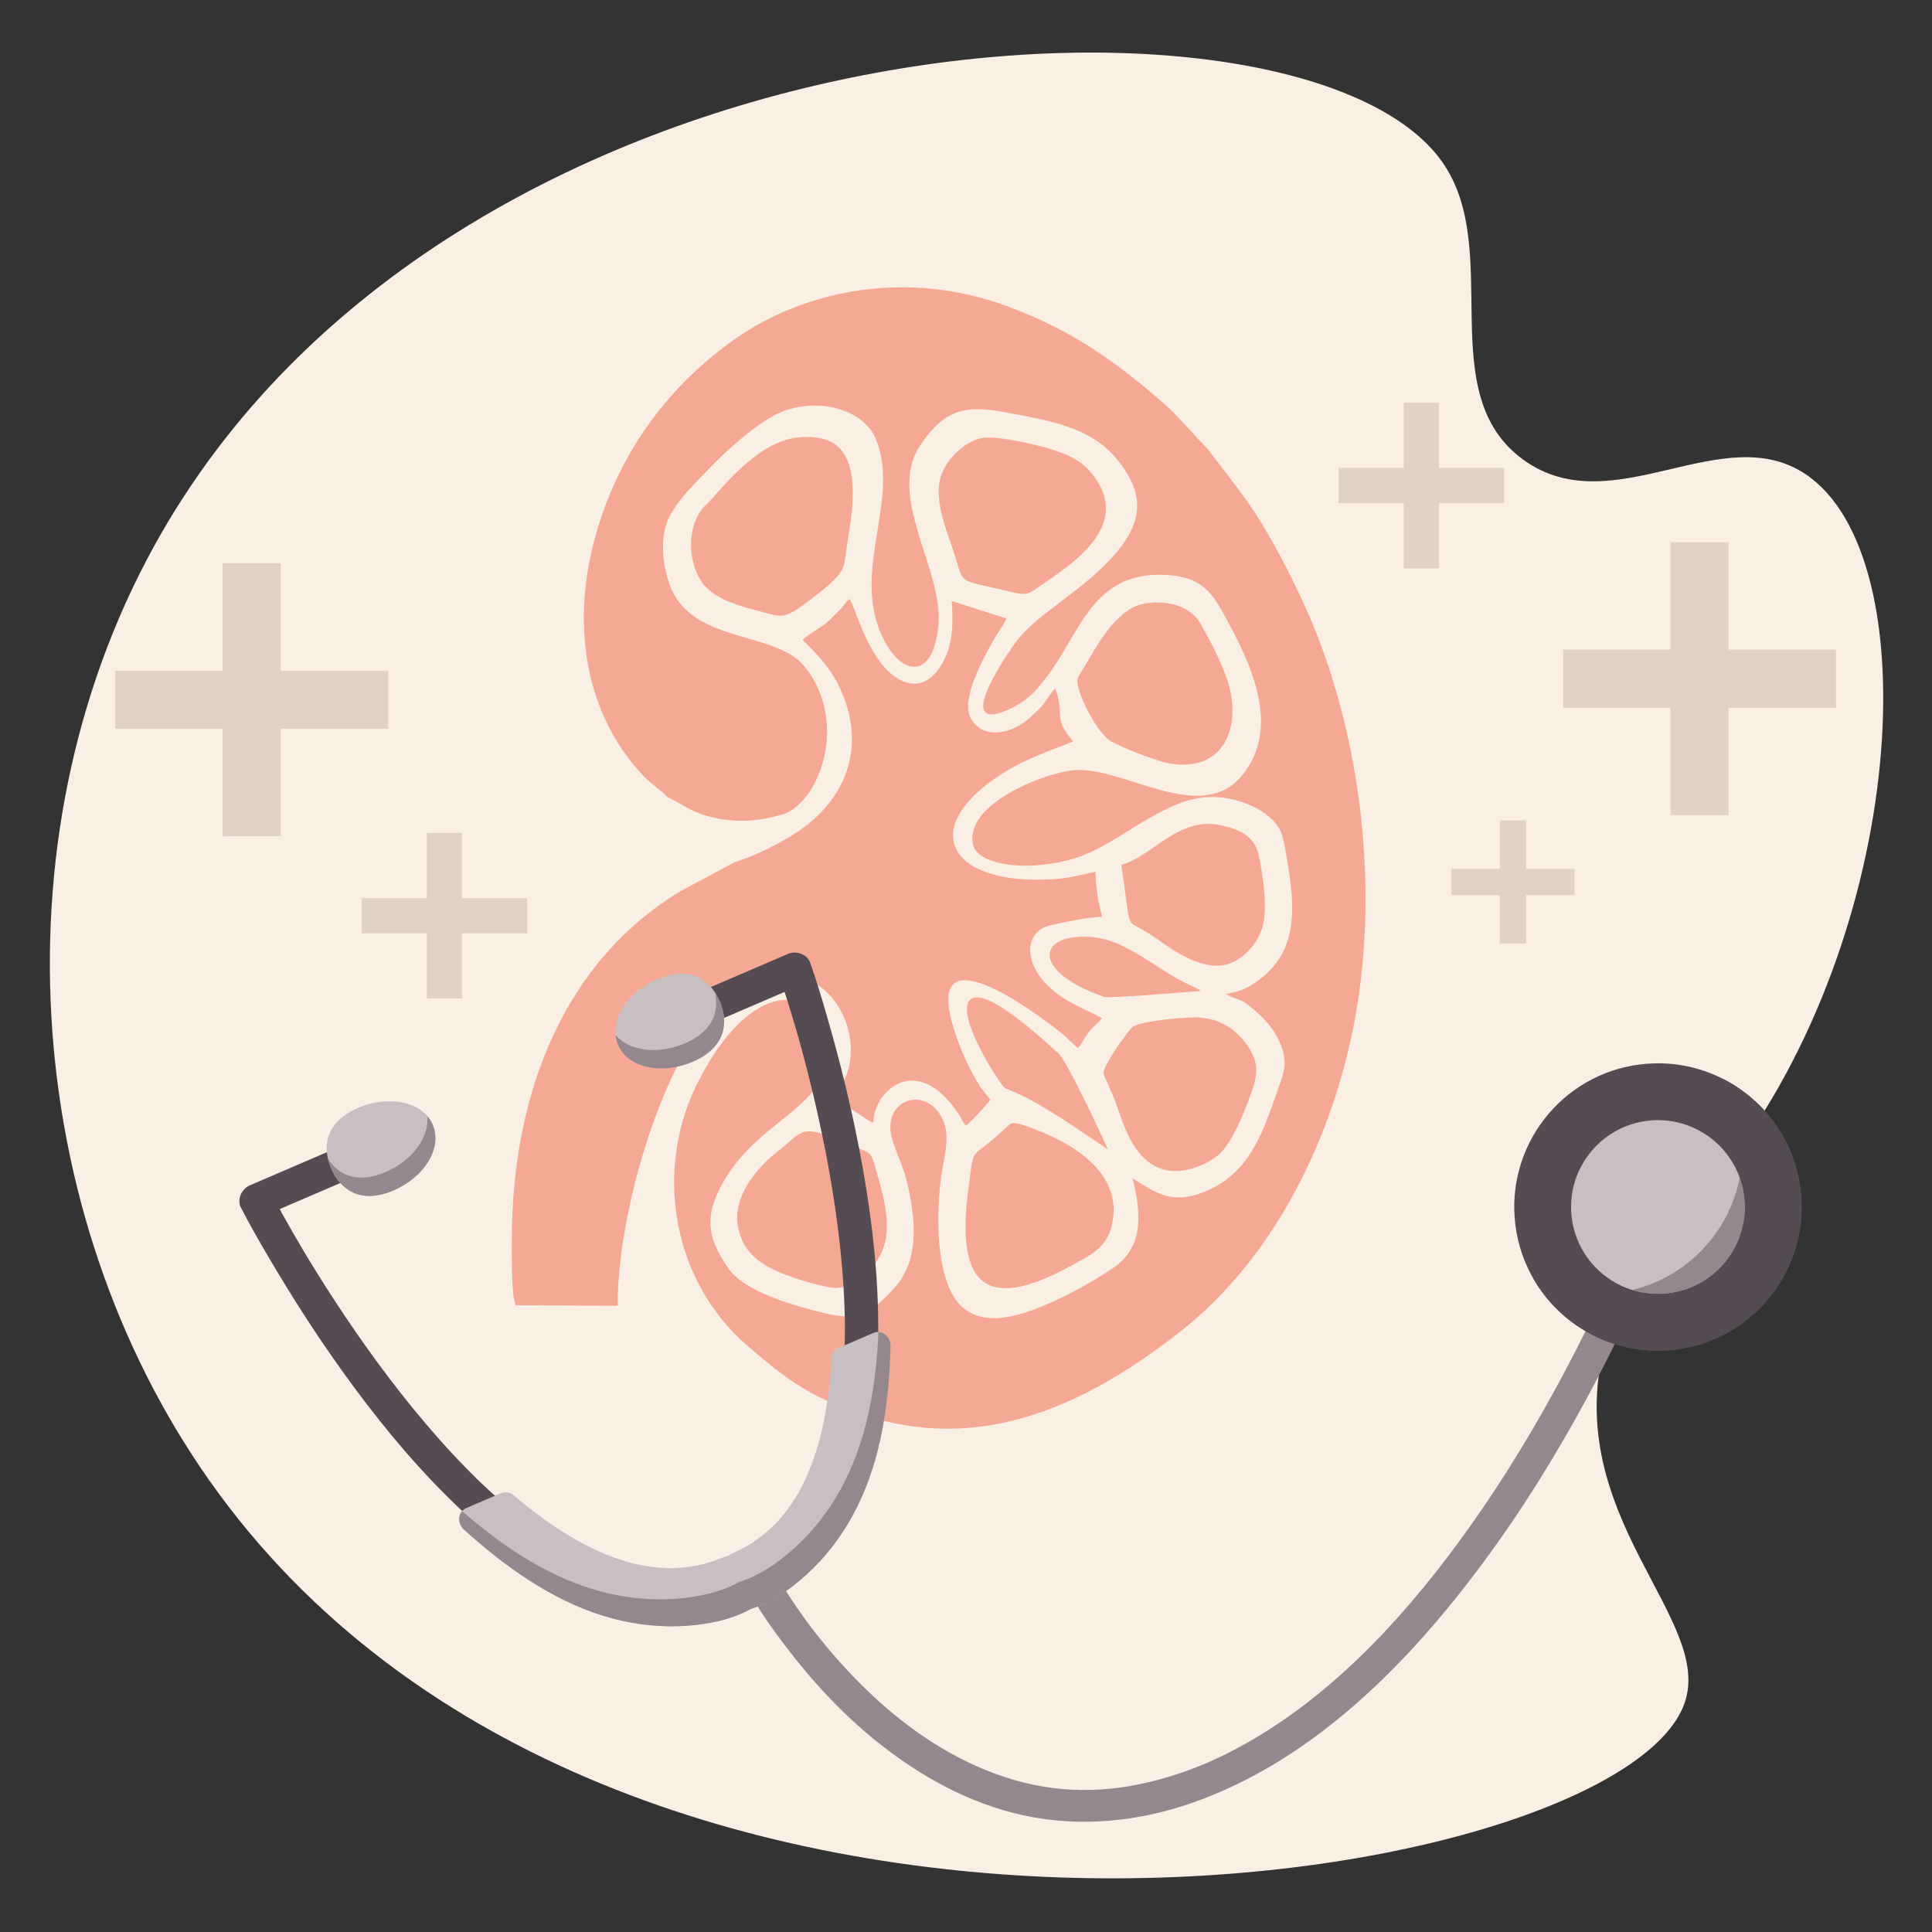
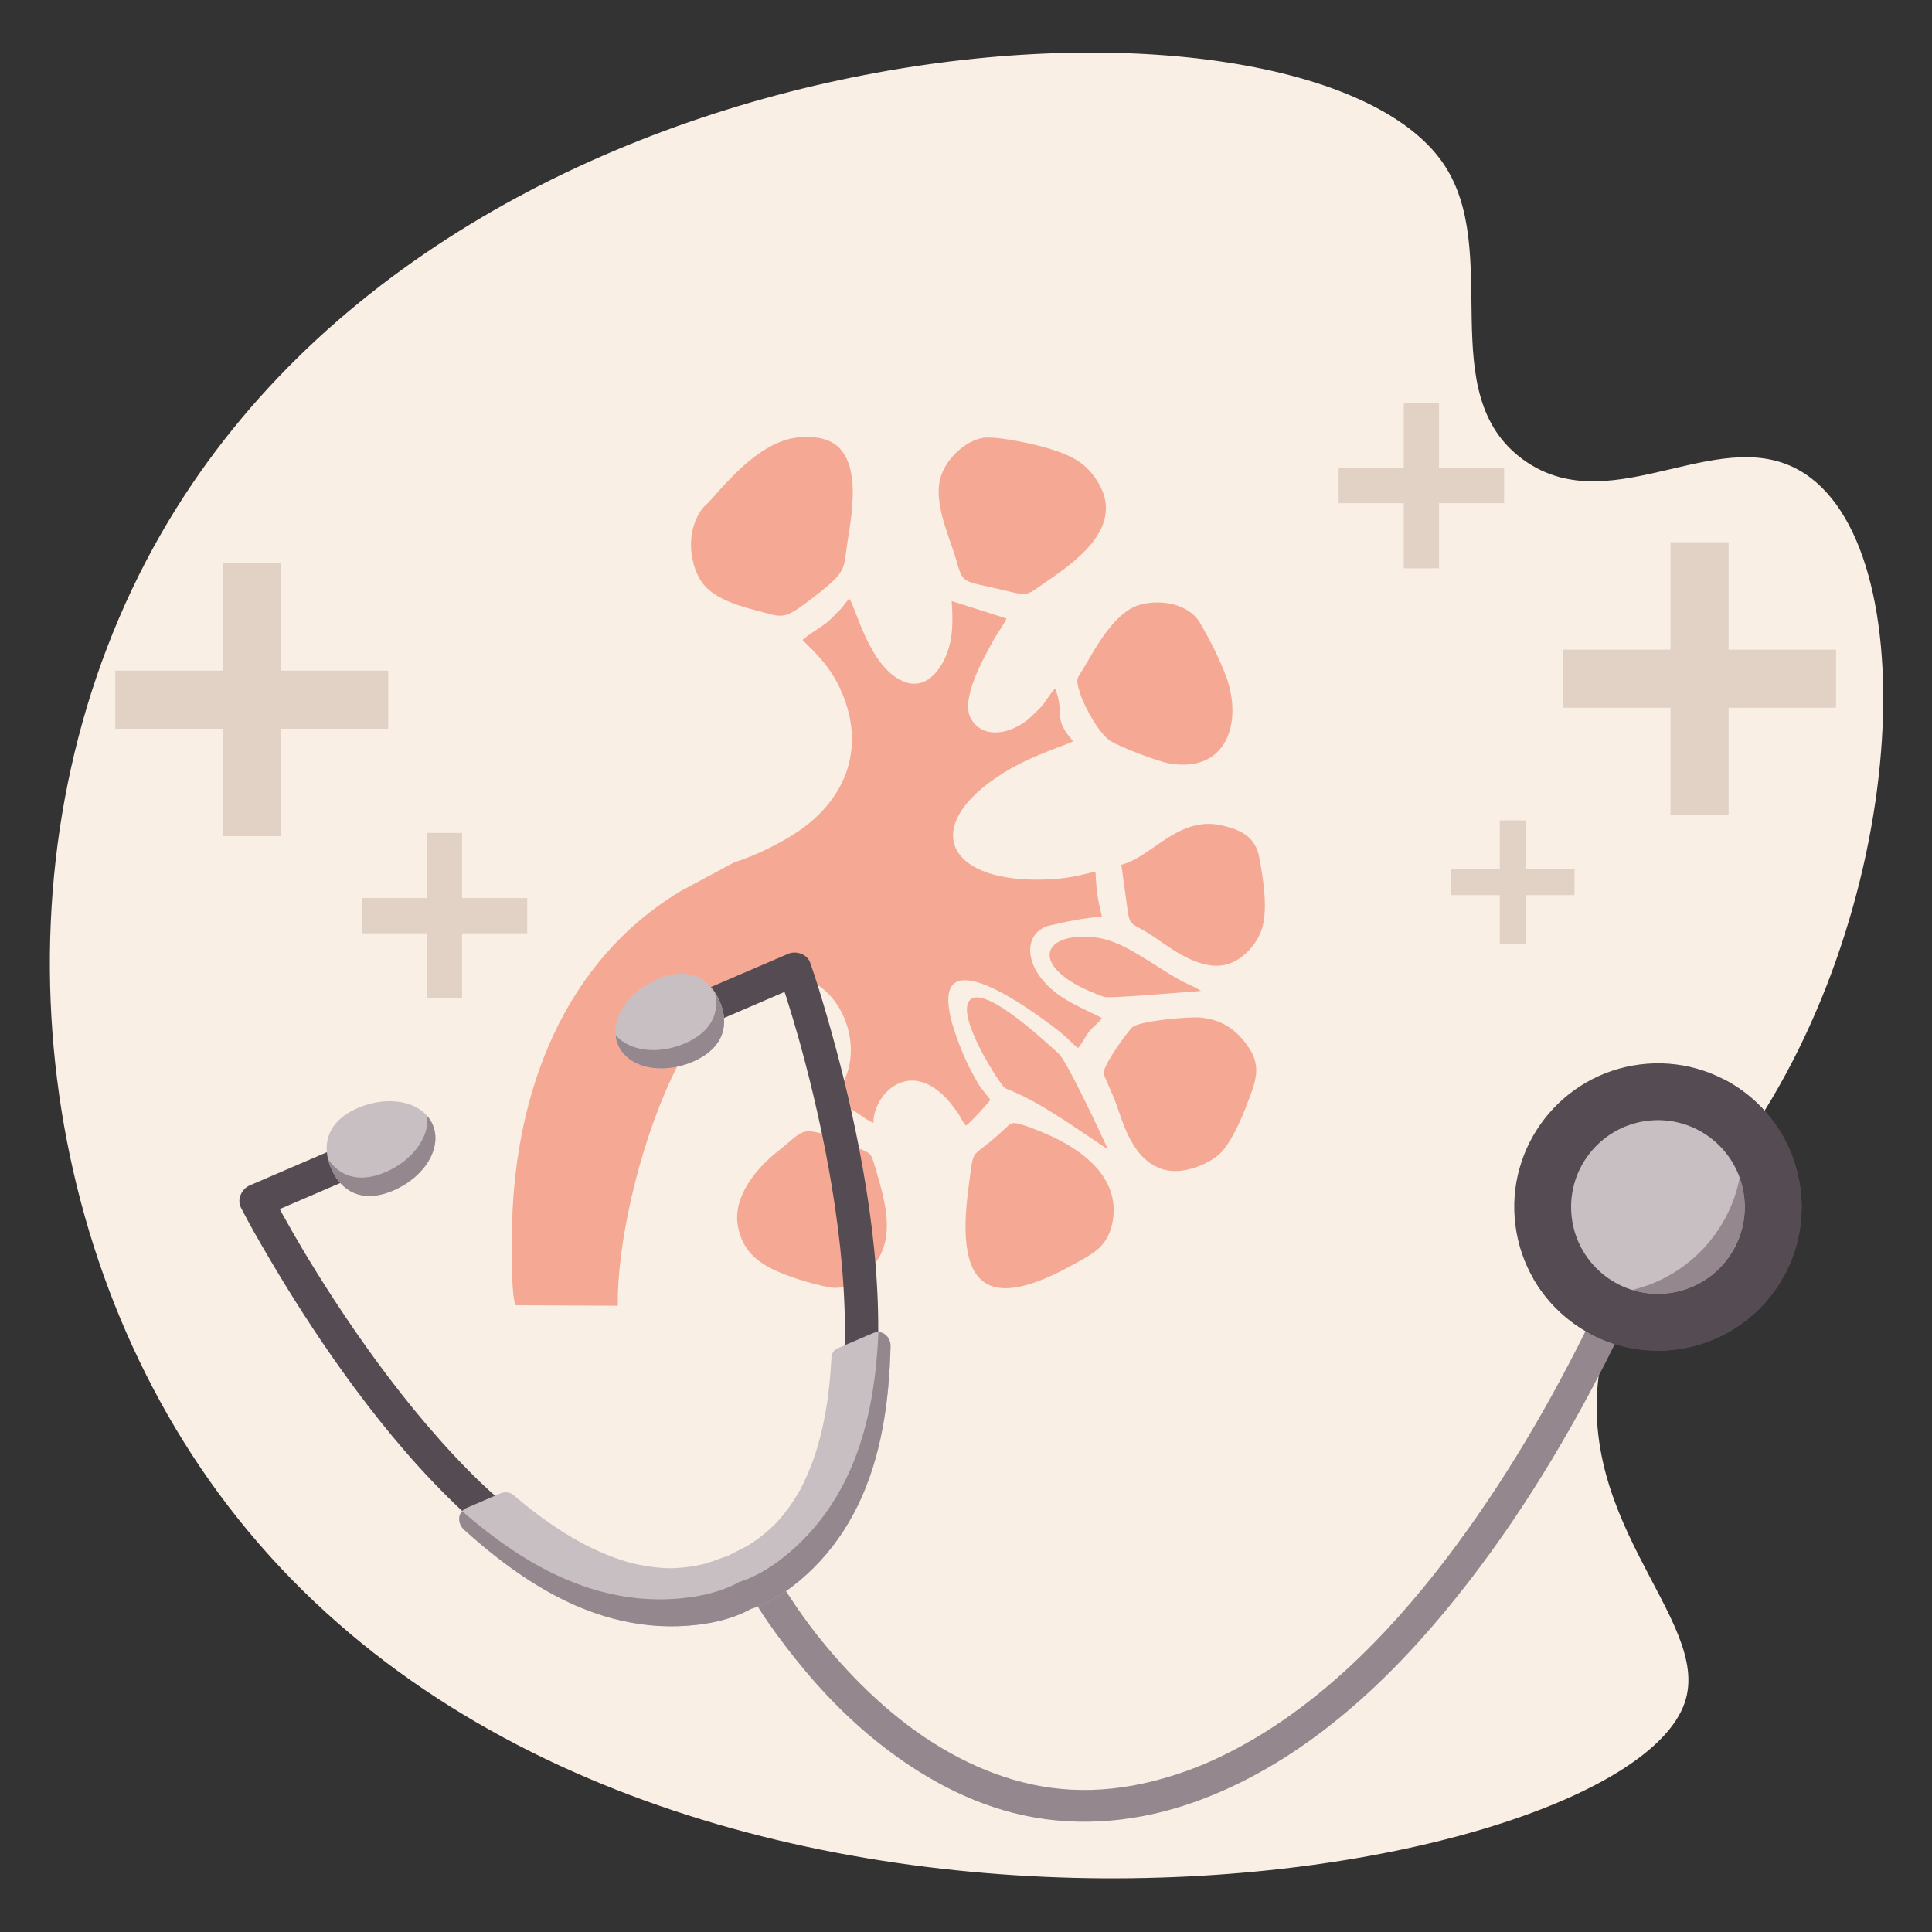
<svg xmlns="http://www.w3.org/2000/svg" xml:space="preserve" width="500mm" height="500mm" version="1.1" style="shape-rendering:geometricPrecision; text-rendering:geometricPrecision; image-rendering:optimizeQuality; fill-rule:evenodd; clip-rule:evenodd" viewBox="0 0 50000 50000">
  <rect x="0" y="0" width="50000" height="50000" fill="#333333" stroke="none" />
  <defs>
    <style type="text/css">
   
    .fil6 {fill:#F5A994}
    .fil2 {fill:#544C52;fill-rule:nonzero}
    .fil1 {fill:#94878D;fill-rule:nonzero}
    .fil4 {fill:#B3C6BC;fill-rule:nonzero}
    .fil3 {fill:#C8BFC3;fill-rule:nonzero}
    .fil5 {fill:#E1D2C5;fill-rule:nonzero}
    .fil7 {fill:#F5A994;fill-rule:nonzero}
    .fil0 {fill:#F9EFE4;fill-rule:nonzero}
   
  </style>
  </defs>
  <g id="Слой_x0020_1">
    <g id="_1816217084208">
      <path class="fil0" d="M37331.58 4200.79c1593.49,2281.35 -274.84,5979.64 2089.75,7695.51 1182.02,857.68 2502.77,552.77 3801.73,248.13 1230.51,-288.84 2441.58,-577.41 3496.57,121.85 3218.11,2132.79 2630.33,11891.09 -2074.46,17954.21 -1414.85,1823.47 -2596.88,2532.84 -3120.62,4595.11 -1124.2,4427.89 2827.13,7061.85 2075.23,9251.93 -1693.05,4931.14 -27732.02,9068.89 -38179.98,-5750.69 -4879.61,-6921.32 -5609.73,-16915.81 -1249.94,-24506.58 7878.07,-13716.63 29586.07,-14728.06 33161.72,-9609.47z" />
      <path class="fil1" d="M19457.39 41315.15c244.94,437.93 541.05,851.88 843.37,1251.11 699.63,923.56 1488.42,1780.9 2393.84,2506.73 1111.84,890.99 2385.92,1602.55 3788.15,1906.79 1477.25,320.54 2997.74,165.05 4415.69,-337.93 2601.42,-922.35 4742.86,-2827.35 6482.85,-4921.13 1649.8,-1985.35 3017.88,-4196.8 4188.13,-6494.03 417.5,-819.39 809.97,-1651.84 1174.18,-2496.26 187.85,-435.88 390.72,-875.73 542.55,-1326.16 6.46,-19.1 14.43,-37.95 21.31,-56.92 77.1,-210.21 -86.32,-454.4 -289.65,-510.03 -231.22,-63.68 -432.8,78.56 -510.32,289.52 -104.12,284.06 -219.34,564.44 -335.39,843.79 -12.92,30.9 -26.02,61.92 -38.98,92.82 -26.9,64.72 -18.69,45.62 -10.6,26.36 6.76,-16.18 13.56,-32.41 -1.16,1.87 -34.45,80.65 -68.72,161.25 -103.42,241.73 -75.02,173.56 -151.08,346.44 -228.47,518.83 -184.9,412.62 -376.59,822.48 -574.58,1229.22 -1061.54,2182.34 -2294.43,4295.09 -3764.34,6229.07 -1559.89,2052.57 -3492,4013.24 -5860.11,5151.26 -546.51,262.58 -1119.34,475.13 -1748.96,634 -701.97,177.14 -1410.74,258.79 -2135.97,219.51 -1346.61,-72.68 -2620.86,-583.59 -3753.29,-1339.72 -954.3,-637.26 -1833.82,-1481.21 -2594.5,-2400.02 -71.64,-86.65 -142.41,-173.89 -212.3,-262.16 -20.01,-25.44 -39.99,-50.92 -59.88,-76.36 -33.4,-42.65 -20.3,-25.31 -7.04,-8.08 13.38,17.22 26.93,34.44 -5.47,-7.93 -36.9,-48.24 -73.85,-96.82 -110.17,-145.49 -118.13,-157.7 -233.01,-317.75 -344.52,-480.33 -137.69,-200.5 -271.13,-404.24 -395.14,-613.57 -16.77,-28.23 -33.53,-56.5 -49.54,-85.32 -260.71,-465.86 -977.52,-48.12 -716.27,418.83z" />
      <path class="fil2" d="M46596.34 30767.31c259.62,2037.43 -1181.72,3899.19 -3218.99,4158.69 -2037.28,259.49 -3899.37,-1181.68 -4158.7,-3219 -259.49,-2037.27 1181.68,-3899.19 3219,-4158.81 2037.27,-259.5 3899.32,1181.85 4158.69,3219.12z" />
      <path class="fil3" d="M45137.19 30953.08c156.96,1231.59 -714.19,2356.98 -1945.62,2513.64 -1231.47,156.96 -2356.98,-714.23 -2513.77,-1945.49 -156.83,-1231.43 714.19,-2356.94 1945.62,-2513.77 1231.43,-156.83 2356.94,714.19 2513.77,1945.62z" />
      <path class="fil4" d="M46595.46 30760.26c0,-0.29 -0.16,-0.63 -0.16,-1.04 0,0.41 0.16,0.75 0.16,1.04zm-1.04 -7.51c0,-0.16 0,-0.29 0,-0.46 0,0.17 0,0.3 0,0.46z" />
      <path class="fil2" d="M42903.51 34956.15c-1355.44,0 -2578.48,-741.13 -3227.08,-1878.98 512.24,263.04 1089.03,410.11 1692.33,410.11 156.21,0 314.08,-9.84 473.08,-30.15 135.78,-17.18 269.05,-41.78 399.28,-72.81 210.91,65.6 434.09,100.79 663.56,100.79 94.62,0 190.53,-6.04 286.89,-18.39 1231.43,-156.66 2102.58,-1282.05 1945.62,-2513.64 -21.06,-165.63 -59.71,-324.8 -113.88,-475.88 73.56,-378.63 88.86,-775.23 37.53,-1178.93 -63.39,-497.8 -223.89,-959.42 -457.95,-1369.99 1049.75,539.17 1826.32,1566.86 1991.53,2824.01 0,0.17 0,0.3 0,0.46 0.29,2.21 0.58,4.38 0.88,6.47 0,0.41 0.16,0.75 0.16,1.04 0.29,2.33 0.59,4.67 0.88,7.05 20.31,159.16 30.15,317.29 30.31,473.54 0.42,1844.99 -1371.2,3445.96 -3249.3,3685.15l0 0c-159.3,20.3 -317.46,30.15 -473.84,30.15z" />
      <path class="fil1" d="M42904.68 33485.11c-229.47,0 -452.65,-35.19 -663.56,-100.79 1435.88,-343.18 2509.6,-1501.22 2782.19,-2907.12 54.17,151.08 92.82,310.25 113.88,475.88 156.96,1231.59 -714.19,2356.98 -1945.62,2513.64 -96.36,12.35 -192.27,18.39 -286.89,18.39z" />
      <polygon class="fil5" points="47516.18,16812.67 44736.12,16812.67 44736.12,14032.61 43233.07,14032.61 43233.07,16812.67 40452.75,16812.67 40452.75,18315.92 43233.07,18315.92 43233.07,21095.98 44736.12,21095.98 44736.12,18315.92 47516.18,18315.92 " />
      <polygon class="fil5" points="38927.3,12110.81 37241.35,12110.81 37241.35,10424.93 36329.61,10424.93 36329.61,12110.81 34643.66,12110.81 34643.66,13022.55 36329.61,13022.55 36329.61,14708.5 37241.35,14708.5 37241.35,13022.55 38927.3,13022.55 " />
      <polygon class="fil5" points="40748.73,22486.8 39493.52,22486.8 39493.52,21231.4 38814.61,21231.4 38814.61,22486.8 37559.27,22486.8 37559.27,23165.72 38814.61,23165.72 38814.61,24421.12 39493.52,24421.12 39493.52,23165.72 40748.73,23165.72 " />
      <polygon class="fil5" points="2983.21,17356.3 5763.34,17356.3 5763.34,14576.24 7266.52,14576.24 7266.52,17356.3 10046.84,17356.3 10046.84,18859.81 7266.52,18859.81 7266.52,21639.68 5763.34,21639.68 5763.34,18859.81 2983.21,18859.81 " />
      <polygon class="fil5" points="9360.75,23242.18 11046.63,23242.18 11046.63,21556.49 11958.37,21556.49 11958.37,23242.18 13644.32,23242.18 13644.32,24153.91 11958.37,24153.91 11958.37,25839.86 11046.63,25839.86 11046.63,24153.91 9360.75,24153.91 " />
      <g>
-         <path class="fil6" d="M17282.48 20637.26c329.66,121.88 545.5,397.32 1291.31,545.55 570.71,113.44 1135.98,55.34 1666.14,-102.01 966.28,-286.78 1742.99,-2400.45 581.91,-3832.56 -763.16,-941.31 -2929.35,-571.8 -3488.77,-2113.2 -171.52,-472.57 -250.34,-1082.95 -83.76,-1587.44 164.25,-497.41 793.25,-1102.87 1211.53,-1531.24 409.54,-419.44 1043.62,-977.56 1561.31,-1258.71 955.24,-518.79 2297.98,-239.45 2647.28,609.45 611.75,1486.71 -531.35,3219.18 66.57,4868.02 454.53,1253.41 1412.96,1493.67 1551.15,-70.42 125.1,-1416.1 -1334.1,-3298 -490.12,-4608.86 763.95,-1186.57 1459.85,-1030.19 2563.4,-822.01 1003.53,189.31 1929.62,400.44 2538.34,1140.77 785.02,954.74 657.52,1698.15 -116.8,2550.43 -824.09,907.05 -1937.58,1462.4 -2465.38,2156.05 -236.27,310.51 -884.51,1286.17 -870.87,1701.58 16.02,488.03 892.11,-31.93 1032.31,-129.55 266.09,-185.27 464.45,-439.53 662.77,-706.94 804.11,-1084.26 1150.89,-2602.99 2912.92,-2571.47 1029.12,18.42 1299.56,440.3 1653.64,1085.89 629.25,1147.28 1461.56,2818.22 458.69,4081.67 -1066.48,1343.58 -3065.89,-200.86 -4346.31,-110.97 -713.41,50.09 -2341.66,698.69 -2607.07,1500.28 -159.17,480.68 71.46,703.28 422.95,834.72 682.68,255.29 1739.48,122.38 2368.37,-119.98 647.95,-249.71 1183.71,-665.05 1757.82,-983.74 619.15,-343.68 1269.84,-682.6 2149.7,-472.27 352.05,84.16 703.58,247.2 927.01,443.83 305.95,269.27 350.05,415.39 440.33,935.52 208.76,1202.8 385.16,2411.41 -606.13,3218.47 -283.74,231.01 -486.66,354.89 -945.4,436.24 338.23,203.63 324.49,30.09 855.25,522.84 221.2,205.35 447.79,471.39 578.63,831.64 175.58,483.44 43.89,728.63 -99.8,1143.59 -363.4,1049.48 -694,2025.98 -1672,2520.89 -1012.7,512.49 -1485.75,119.42 -2080.85,-248.97 262.97,1003.65 241.82,1825.5 -505.05,2323.22 -606.48,404.15 -1334.91,811 -2084.97,1087.84 -995.76,367.53 -1802.68,296.55 -2166.56,-605.52 -321.08,-796 -311.88,-1956.13 -192.42,-2859.85 54.15,-409.59 225.81,-969.5 76.47,-1372.74 -389.64,-1052.17 -1671.17,-630.49 -1339.91,437.03 138.79,447.24 295.73,695.44 405.03,1200.82 217.21,1004.39 250.9,1928.36 -327.72,2593.45 -810.18,931.25 -1201.18,859.78 -2222.11,586.56 -791.88,-211.92 -1737.93,-547.87 -2090.45,-1045.02 -580.45,-818.61 -643.2,-1408.96 -104.51,-2312.97 1006.43,-1688.94 2915.84,-1920.08 2673.84,-3666.03 -160.6,-1158.78 -1812.66,-1815.36 -3323.35,1057 -1246.42,2369.89 -671.09,5276.9 1235.34,6908.34 535.72,458.46 1095.42,950.27 1850.11,1323.43 3521.71,1741.36 6550.87,512.11 9364.67,-1696.95 2438.7,-1914.58 3961.99,-5050.28 4518.34,-8133.96 633.16,-3509.37 111.96,-7594.84 -1374.65,-10785.83 -359.17,-770.96 -683.43,-1388.83 -1100.74,-2072.78 -427.9,-701.3 -1243.47,-1679.47 -1337.39,-1834.64 -116.93,-99.95 -818.7,-901.75 -1070.55,-1121.92 -1258.81,-1100.54 -2393.05,-1937.36 -4121.52,-2577.27 -2517.79,-932.12 -5177.55,-476.2 -7074.15,865.14 -1544.37,1092.23 -3011.24,2811.02 -3640.87,5288.74 -546.99,2152.51 -209.62,4429.6 1318.72,6023.23 182.95,190.77 431.13,337.09 608.33,533.59z" />
        <path class="fil6" d="M19003.82 22316.38l-1399.3 751.5c-3003.41,1817.73 -4261.64,5147.88 -4352.5,8608.77 -8.85,336.8 -32.68,1905.67 95.22,2102.74l2642.23 13.66c-56.43,-2950.61 2075.4,-9982.46 5070.17,-8362.26 765.91,414.38 1178.67,1531.64 840.83,2403.16 -158.77,409.62 -256.03,418.88 -462.48,670.16l169.52 62.28c56.34,13.45 104.35,19.77 159.49,35.48 386.09,109.99 572.62,357.54 835.86,454.86 -0.12,-788.73 1087.12,-1865.57 2182.26,-260.66 70.42,103.2 125.43,237.39 214.1,334.55 121.42,-82.94 524.3,-530.87 632.69,-665.68l-260.32 -333.2c-77.32,-118.39 -142.92,-237.33 -215.13,-372.25 -132.77,-248.11 -249.5,-513.38 -351.49,-784.89 -1093.05,-2909.91 1510.82,-1123.45 2489.92,-374.93 370.95,283.6 387.43,347.71 602.93,523.91 76.2,-72 200.12,-309.67 280.52,-415.13 114.32,-149.93 241.06,-220.14 338.62,-358.7 -76.13,-59.66 -708.49,-323.52 -1045.67,-552.24 -1041.67,-706.57 -1012.39,-1686.8 -291.72,-1849.28 417.03,-94.03 908.01,-203.44 1339.24,-220.69 -109.91,-452.75 -145.77,-659.82 -166.54,-1164.06 -144.73,9.32 -519.65,153.75 -1119.65,190.3 -2745.1,167.24 -3484.23,-1367.16 -1257.98,-2754.26 763.67,-475.82 1668.91,-726.68 1797.91,-817.93 -544.74,-604.6 -201.88,-684.96 -465.05,-1365.66 -150.46,149.92 -259.44,387.6 -407.97,524.87 -187.82,173.58 -263.86,279.02 -487.01,413.73 -495.35,299.04 -1049.73,283.37 -1290.61,-167.13 -261.92,-489.87 311.25,-1518.11 590.49,-2022.21 100.33,-181.13 284.79,-427.76 335.86,-557.94l-1418.65 -451.75c42.22,581.7 32.43,1084.48 -212.41,1556.35 -170.81,329.21 -525.26,757.12 -1068.98,509.54 -863.41,-393.14 -1200.2,-1911.46 -1365.11,-2122.47 -136.55,119.58 -122.44,168.84 -275.53,312.14 -104.1,97.45 -153.4,162.87 -274.98,273 -140.49,127.27 -573.51,371.39 -660.76,481.75 403.68,394.73 790.38,769.06 1062.68,1472.42 540.15,1395.19 21.11,2645.81 -1143.47,3455.39 -410.45,285.33 -1132.5,656.11 -1687.23,822.76z" />
        <path class="fil6" d="M20603.87 11326.48c-901.88,122.17 -1671.13,1003.67 -2223.59,1628.51 -126.4,142.97 -168.73,138.12 -275.45,311.75 -322.46,524.56 -274.44,1249.96 20.97,1742.55 250.78,418.16 824.63,629.41 1445.87,788.15 717.93,183.45 678.44,279.2 1495.73,-351.22 852.65,-657.71 761.5,-708.42 858.55,-1375.4 86.5,-594.62 421.29,-2131.22 -370.39,-2607.9 -252.56,-152.07 -618.07,-181.64 -951.69,-136.44z" />
        <path class="fil6" d="M25398.86 11338.12c-484.58,110.5 -934.87,580.46 -1061.83,1031.73 -153.07,544.04 123.78,1273.75 287.55,1742.44 331.1,947.62 109,884.44 996.06,1080.48 1091.3,241.17 827.96,291.05 1539.51,-195.62 841.08,-575.28 1936.13,-1440.6 1238.73,-2544.86 -287.05,-454.52 -621.36,-647.83 -1236.49,-839.28 -347.83,-108.26 -1418.41,-353.6 -1763.53,-274.89z" />
        <path class="fil6" d="M29538.18 15639.69c-656.89,158.37 -1140.85,1047.18 -1464.13,1602.65 -191.1,328.36 -256.23,280.73 -118.85,707.42 126.9,394.11 519.72,1074.31 799.1,1236.81 270.03,157.05 1187.92,515.47 1501.82,569.76 1515.26,262.03 1906.83,-1092.19 1474.18,-2252.48 -177.9,-477.07 -427.37,-959.09 -665.79,-1370.72 -298.41,-515.2 -1004.89,-619.16 -1526.33,-493.44z" />
        <path class="fil6" d="M28772.67 31716.08c301.93,-1247.32 -841.85,-1996.76 -1656.12,-2351.79 -210.68,-91.87 -509.86,-219.49 -745.43,-278.72 -195.34,-49.13 -222.35,-7.89 -337.11,100.75 -970.66,918.86 -806.37,366.56 -967.25,1542 -382.69,2796.17 644.58,3143.38 2707.43,1999.44 467.23,-259.09 859.13,-436.03 998.48,-1011.68z" />
        <path class="fil6" d="M19093.84 31716.08c99.89,588.49 443.99,898.3 873.88,1115.97 388.41,196.67 1006.95,388.39 1477.98,480.34 614.46,119.95 1073.68,-412.42 1267,-710.21 455.33,-701.41 160.69,-1626.3 -66.93,-2409.34 -112.98,-388.65 -121.09,-335.38 -477.8,-501.96 -222.25,-103.79 -454.8,-209.4 -693.21,-287.01 -775.84,-252.55 -682.25,-130.12 -1360.26,403.66 -506.17,398.49 -1151.21,1139.43 -1020.66,1908.55z" />
        <path class="fil6" d="M28561.65 27799.05c1.55,10.17 262.66,597.73 305.59,715.28 203.38,557.07 432.12,1478.9 1199.52,1738.76 533.22,180.56 1222.08,-133.68 1499.15,-392.32 259.93,-242.64 530.51,-814.19 697.58,-1260.74 218.38,-583.75 411.38,-977.32 34.56,-1518.34 -245.13,-351.92 -596.48,-688.34 -1225.61,-746.91 -315.84,-29.41 -1571.96,85.03 -1766.48,247.72 -95.73,80.06 -778.25,994.14 -744.31,1216.55z" />
        <path class="fil6" d="M29194.79 23645.74c72.43,371 139.68,227.6 728.19,640.34 482.03,338.07 1290.46,927.64 1975.16,619.79 352.3,-158.38 705.56,-555.33 795.3,-1003.15 104.54,-521.69 -9.53,-1199.28 -101.13,-1700.01 -97.77,-534.41 -453,-727.05 -994.16,-845.11 -1106.63,-241.43 -1787.56,821.22 -2577.72,1022.17l174.36 1265.97z" />
        <path class="fil6" d="M28674.24 29746.83c-167.72,-371.34 -1068.52,-2307.64 -1289.07,-2492.17 -168.63,-141.08 -1863.75,-1772.9 -2275.47,-1383.39 -345.73,327.06 450.13,1660.63 696.01,2022.43 233.83,344.03 136.07,225.45 531.66,407.36 458.73,210.94 819.2,446.12 1221.82,698.57l1115.05 747.2z" />
-         <path class="fil6" d="M31079.8 25646.19c-127.48,-92.82 -323.42,-165.85 -471.43,-243.43 -409.28,-214.49 -852.12,-535.8 -1293.69,-782.99 -295.21,-165.24 -610.69,-322.59 -1003.62,-363.08 -1435.99,-147.92 -1708.51,850.41 258.36,1541.04 147.13,51.67 2140,-129.02 2510.38,-151.54z" />
+         <path class="fil6" d="M31079.8 25646.19c-127.48,-92.82 -323.42,-165.85 -471.43,-243.43 -409.28,-214.49 -852.12,-535.8 -1293.69,-782.99 -295.21,-165.24 -610.69,-322.59 -1003.62,-363.08 -1435.99,-147.92 -1708.51,850.41 258.36,1541.04 147.13,51.67 2140,-129.02 2510.38,-151.54" />
      </g>
-       <path class="fil7" d="M35025.27 12085.52c0,-0.46 -0.26,-0.99 -0.26,-1.65 0,0.66 0.26,1.19 0.26,1.65zm-1.64 -11.85c0,-0.27 0,-0.46 0,-0.73 0,0.27 0,0.46 0,0.73z" />
      <path class="fil2" d="M20395.46 24685.18c-776.7,334.06 -1553.56,668.15 -2330.29,1002.38 -514.87,221.38 -170.35,1019.88 343.64,798.79 631.67,-271.71 1263.2,-543.43 1894.87,-815.1 14.55,40.87 28.85,81.77 41.78,122.52 115.05,362.2 223.3,726.4 326.88,1091.98 2.34,8.21 9.26,33.11 14.39,51.62 4,14.26 8.26,29.74 10.01,35.62 16.47,60.17 32.98,120.17 49.45,180.35 32.95,121.63 65.3,243.31 97.08,365.12 72.1,275.8 141.07,552.51 207,829.82 146.95,618.73 278.76,1241.14 392.18,1866.92 123.72,681.71 226.09,1367.5 299.78,2056.42 37.36,349.06 67.55,698.59 88.86,1048.86 10.76,178.43 19.26,356.87 25.31,535.63 3.38,95.62 5.88,191.65 7.63,287.44 0.75,40.9 1.34,82.06 1.79,122.97 0.3,13.97 0.3,20.89 0.42,25.44 0,4.42 0,11.34 0,25.47 0.17,684.46 -37.19,1369.83 -139.32,2047.41 -24.68,164.04 -53.25,327.63 -85.9,490.47 -16.18,80.19 -33.23,160.21 -51.62,239.94 -8.38,36.48 -17.06,72.8 -25.73,109.29 -2.79,11.18 -7.8,31.19 -11.51,46.2 -79.14,301.7 -175.18,599.02 -292.27,888.08 -57.38,141.82 -119.76,281.39 -187.56,418.49 -33.57,67.56 -68.43,134.32 -104.46,200.54l-1.04 2.21 -12.93 21.01c-17.81,29.57 -34.86,59.43 -52.67,88.87 -153.29,252.28 -328.17,491.47 -525.45,710.97 -21.48,23.81 -43.25,47.21 -65.35,70.43l-32.06 32.24c-52.67,51.33 -105.92,102.24 -160.76,151.24 -106.54,95.03 -217.87,184.6 -333.51,268.46 -65.59,47.5 -132.69,93.12 -200.95,136.82 -21.6,13.8 -43.41,27.19 -65.3,40.57 -10.59,6.34 -30.31,17.68 -46.04,26.36 -137.27,75.6 -277,145.19 -420.87,207.7 -30.77,13.22 -58.13,28.98 -82.86,46.2 -29.56,6.18 -59.83,15.31 -90.73,28.4 -144.16,61.34 -290.86,115.01 -440.31,162.67 -17.05,5.46 -38.7,11.93 -50.58,15.3 -24.89,6.63 -49.58,13.39 -74.43,19.44 -78.57,19.55 -157.88,36.78 -237.61,51.91 -140.19,26.19 -282.01,45.33 -424.08,57.21 -73.43,6.22 -146.82,10.01 -220.55,12.97 -14.84,0.59 -32.94,1.04 -45.29,1.17 -32.06,-0.13 -64.13,-0.42 -96.07,-1.33 -295.07,-7.51 -589.01,-45 -877.48,-107.21 -33.7,-7.38 -67.1,-15.6 -100.75,-22.81l-24.14 -5.3 -2.34 -0.58c-72.85,-19.44 -145.36,-40.03 -217.42,-62.26 -146.11,-44.99 -290.56,-95.74 -432.8,-151.49 -290.27,-113.89 -572.24,-248.78 -845.71,-398.82 -13.55,-7.5 -31.48,-17.64 -41.49,-23.39 -32.52,-18.68 -64.88,-37.49 -97.12,-56.5 -70.43,-41.62 -140.31,-84.11 -209.62,-127.52 -140.78,-87.99 -279.05,-179.94 -415.28,-274.97 -561.95,-391.72 -1085.19,-835.82 -1581.96,-1306.86l-18.55 -17.51 -18.23 -17.81c-29.27,-28.52 -58.71,-57.21 -87.98,-85.9 -68.39,-67.1 -136.24,-134.9 -203.58,-203.16 -125.47,-127.27 -249.07,-256.24 -371.17,-386.76 -239.64,-256.41 -472.79,-518.7 -700.38,-785.66 -449.4,-527.42 -876.9,-1073.31 -1286.72,-1632.04 -376.17,-512.78 -737.58,-1036.48 -1085.65,-1568.73 -155.96,-238.61 -309.2,-478.84 -459.99,-720.99 -66.51,-106.79 -132.73,-214.17 -198.15,-321.54 -32.53,-53.25 -64.76,-106.67 -96.95,-159.92l-19.14 -31.78c-9.85,-16.47 -23.11,-38.69 -27.48,-45.91 -194.2,-326.71 -384.27,-655.64 -567.99,-988.23 -20.6,-37.53 -40.62,-75.94 -60.18,-114.59 631.67,-271.72 1263.21,-543.56 1894.87,-815.15 514.16,-221.09 171.26,-1020.3 -343.64,-798.79 -776.7,333.93 -1553.6,668.19 -2330.3,1002.25 -205.2,88.27 -335.09,361.28 -227.59,571.24 217.42,424.67 455.61,839.53 696.71,1250.98 596.05,1017.51 1232.47,2011.67 1918.85,2970.51 825.85,1153.91 1722.77,2264.11 2731.02,3264.32 1004,995.74 2119.67,1912.96 3417.44,2498.42 1196.74,540.05 2517.73,709.35 3783.15,316.75 149.62,-46.49 296.11,-101.54 440.3,-162.88 30.9,-13.09 58.38,-28.52 83.23,-45.45 29.44,-6.46 59.59,-15.72 90.33,-29.27 143.61,-62.38 284.39,-130.9 420.87,-207.54 1155.24,-648.59 1941.07,-1724.11 2372.12,-2964.08 467.36,-1344.98 568.86,-2785.61 536.34,-4199.14 -32.49,-1419.87 -221.68,-2834.73 -491.18,-4227.71 -224.05,-1157.87 -508.28,-2303.52 -836.91,-3435.95 -132.98,-458.11 -270.21,-916.35 -428.96,-1366.2 -78.52,-222.43 -366,-315.83 -571.37,-227.56z" />
      <path class="fil3" d="M11198.38 29106.75c253.62,589.63 -200.82,1351.35 -1015.05,1701.59 -814.22,350.27 -1360.27,18.68 -1613.89,-570.91 -253.62,-589.46 -118.72,-1213.91 695.51,-1564.19 814.09,-350.28 1679.82,-156.25 1933.43,433.51z" />
      <path class="fil1" d="M9979.17 30333.92c-701.42,301.57 -1203.19,96.79 -1491.21,-342.6 19.56,82.23 46.33,164.59 81.48,246.11 253.62,589.59 799.67,921.18 1613.89,570.91 814.23,-350.24 1268.67,-1111.96 1015.05,-1701.72 -35.15,-81.64 -82.98,-154.74 -139.9,-220.96 55.3,539.42 -377.75,1146.57 -1079.31,1448.26z" />
      <path class="fil3" d="M15996.25 27043c253.61,589.46 1119.21,783.66 1933.43,433.38 814.23,-350.27 949.13,-974.72 695.51,-1564.31 -253.62,-589.47 -799.67,-921.06 -1613.9,-570.79 -814.22,350.11 -1268.66,1112.13 -1015.04,1701.72z" />
      <path class="fil1" d="M17725.65 27001.8c701.38,-301.7 897.79,-806.89 776.86,-1318.08 46.33,70.64 87.53,146.7 122.68,228.35 253.62,589.59 118.72,1214.04 -695.51,1564.31 -814.22,350.11 -1679.82,156.08 -1933.43,-433.38 -35.16,-81.77 -55.3,-166.8 -64.14,-253.62 353.49,411.16 1091.99,514.16 1793.54,212.42z" />
      <path class="fil3" d="M22594.57 34500.29c-289.77,124.59 -579.46,249.03 -869.11,373.79 -109.12,29.11 -198.15,114.01 -206.53,264.63 -60.59,1096.53 -228.02,2193.22 -699.8,3194.59 -27.07,57.22 -54.84,114.14 -83.7,170.64 -5.58,10.72 -51.04,92.95 -65,119.59 -13.1,21.9 -28.24,47.08 -31.65,52.79 -41.91,68.73 -85.16,136.53 -130.32,203.33 -136.52,202.54 -286.85,402.32 -460.44,574.87 -182.14,181.39 -386.6,344.4 -600.81,486.63 -192.23,127.4 -407.49,209.92 -607.1,322.63 -218.88,67.35 -426.88,166.8 -651.51,218.72 -238.9,55.04 -484.89,89.9 -729.83,100.03 -257.28,10.47 -517.07,-17.64 -770.81,-59.54 -97.71,-16.22 -194.2,-37.82 -290.86,-58.59 15.31,1.92 -130.02,-32.94 -137.98,-35.15 -60.76,-17.93 -121.18,-36.78 -181.35,-56.46 -1051.54,-346.32 -1962.71,-979.03 -2800.5,-1689.08 -85.9,-72.85 -222.42,-80.19 -322.46,-37.24 -293.44,126.39 -587.09,252.57 -880.69,378.96 -244.07,104.88 -242.9,401.15 -64.89,561.95 1045.91,944.11 2245.14,1810 3605.59,2229.67 628.7,194.07 1275.25,289.52 1933.11,269.21 617.69,-18.81 1334.71,-137.23 1883.69,-447.48 603.01,-185.23 1181.72,-624.03 1620.4,-1059.62 467.2,-463.83 842.49,-998.71 1134.06,-1588.59 630.91,-1276.29 827.15,-2742.37 861.01,-4150.93 5.71,-239.9 -208.62,-444.39 -452.52,-339.35z" />
      <path class="fil1" d="M22733.88 34475.14c-56.33,1304.65 -266.54,2641.41 -847.91,3817.67 -291.57,589.93 -666.82,1124.81 -1134.06,1588.63 -438.81,435.43 -1017.39,874.23 -1620.36,1059.58 -549.02,310.12 -1266,428.55 -1883.69,447.52 -658.02,20.31 -1304.41,-75.31 -1933.15,-269.21 -1253.78,-386.89 -2368.7,-1153.62 -3354.6,-2010.04 -119.89,134.56 -93.74,349.23 49.12,478.09 1045.91,944.11 2245.14,1810 3605.59,2229.67 628.7,194.07 1275.25,289.52 1933.11,269.21 617.69,-18.81 1334.71,-137.23 1883.69,-447.48 603.01,-185.23 1181.72,-624.03 1620.4,-1059.62 467.2,-463.83 842.49,-998.71 1134.06,-1588.59 630.91,-1276.29 827.15,-2742.37 861.01,-4150.93 4.54,-192.4 -132.98,-359.08 -313.21,-364.5z" />
    </g>
  </g>
</svg>